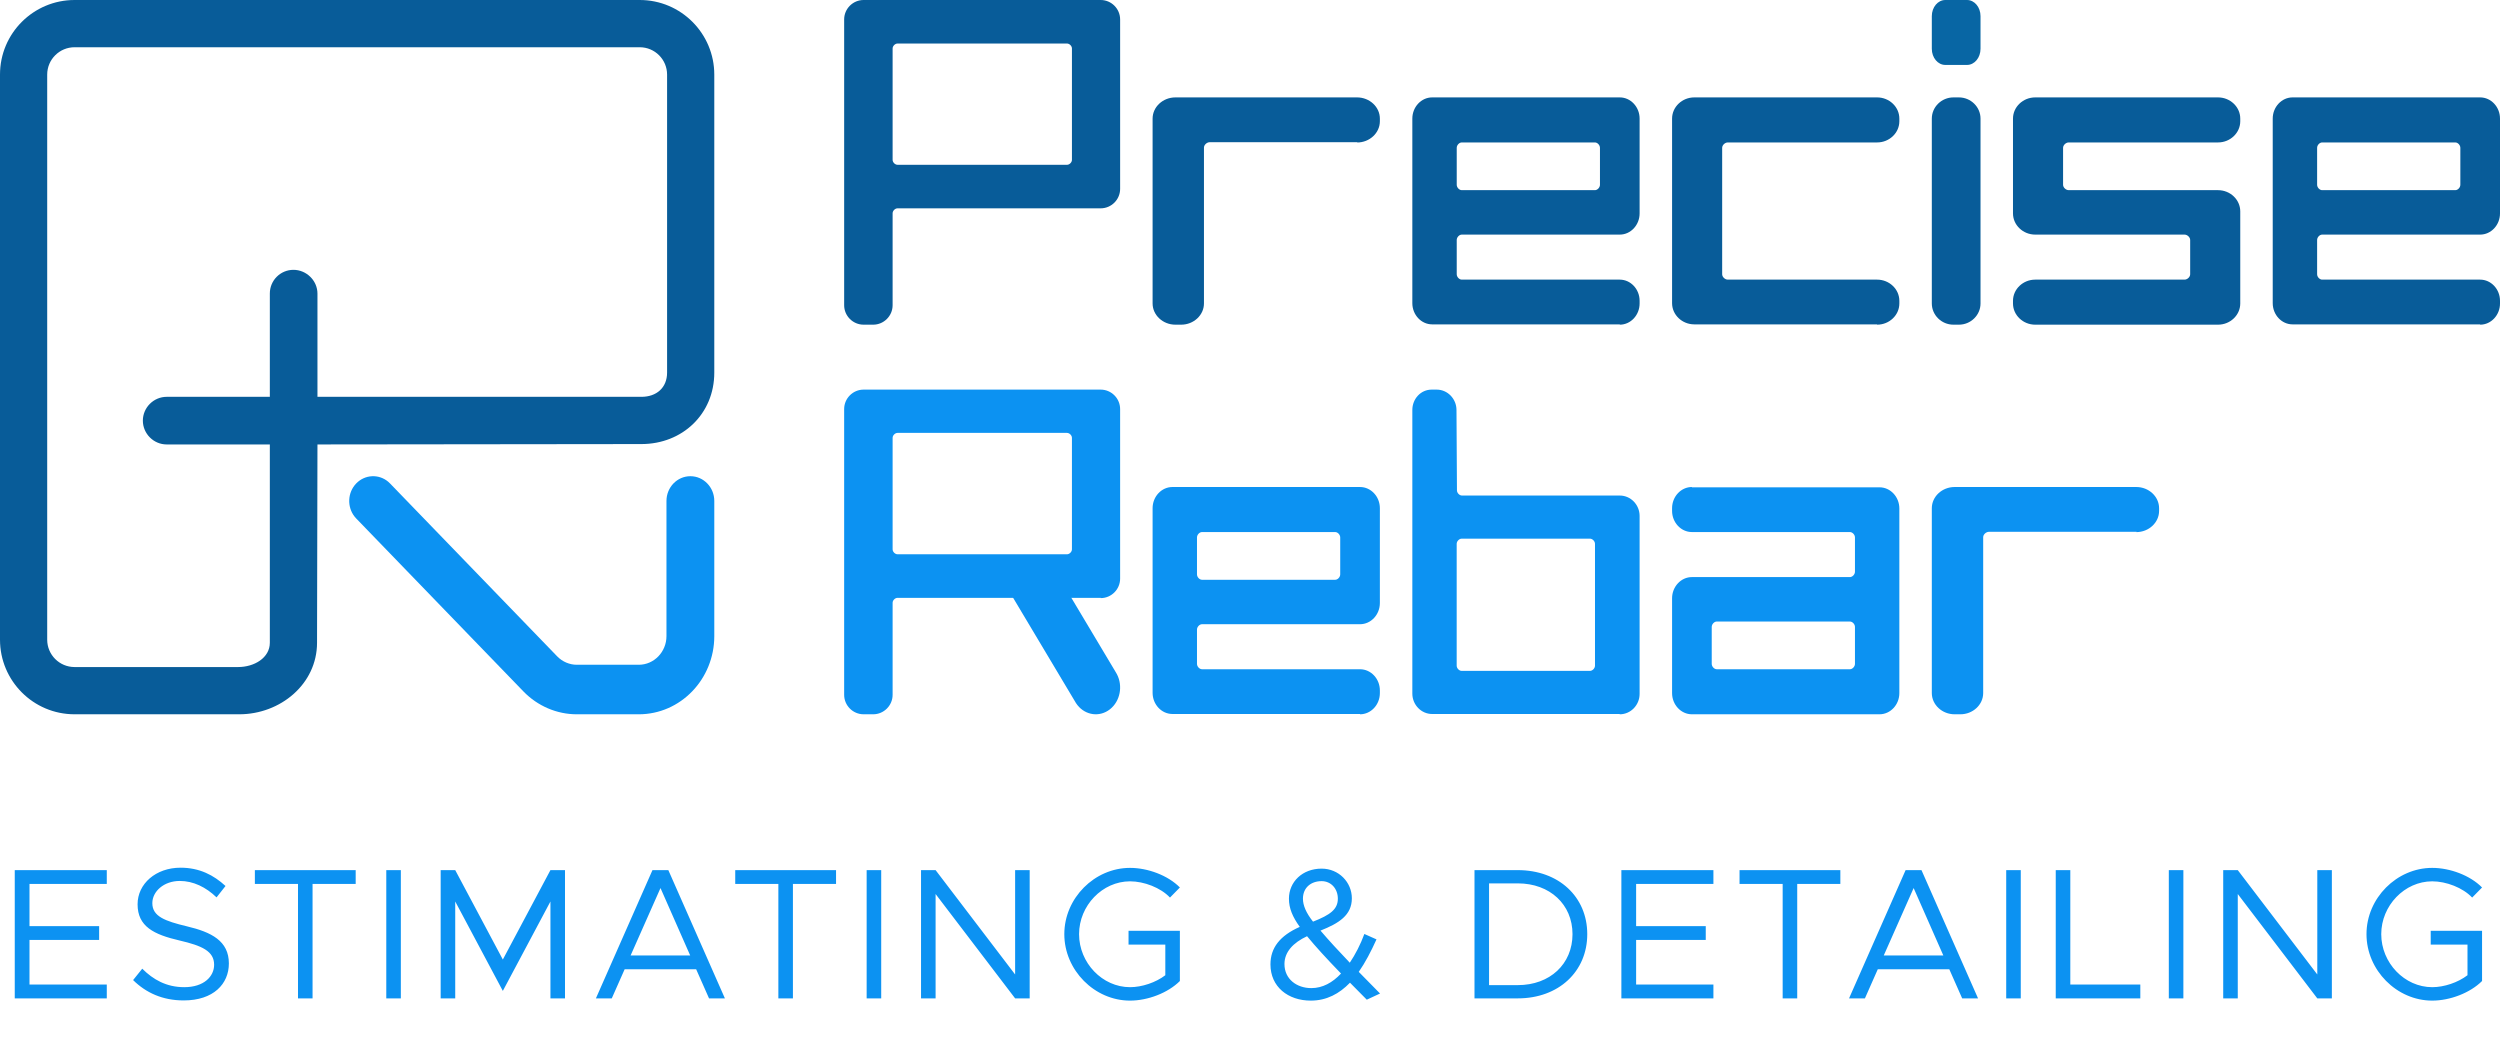
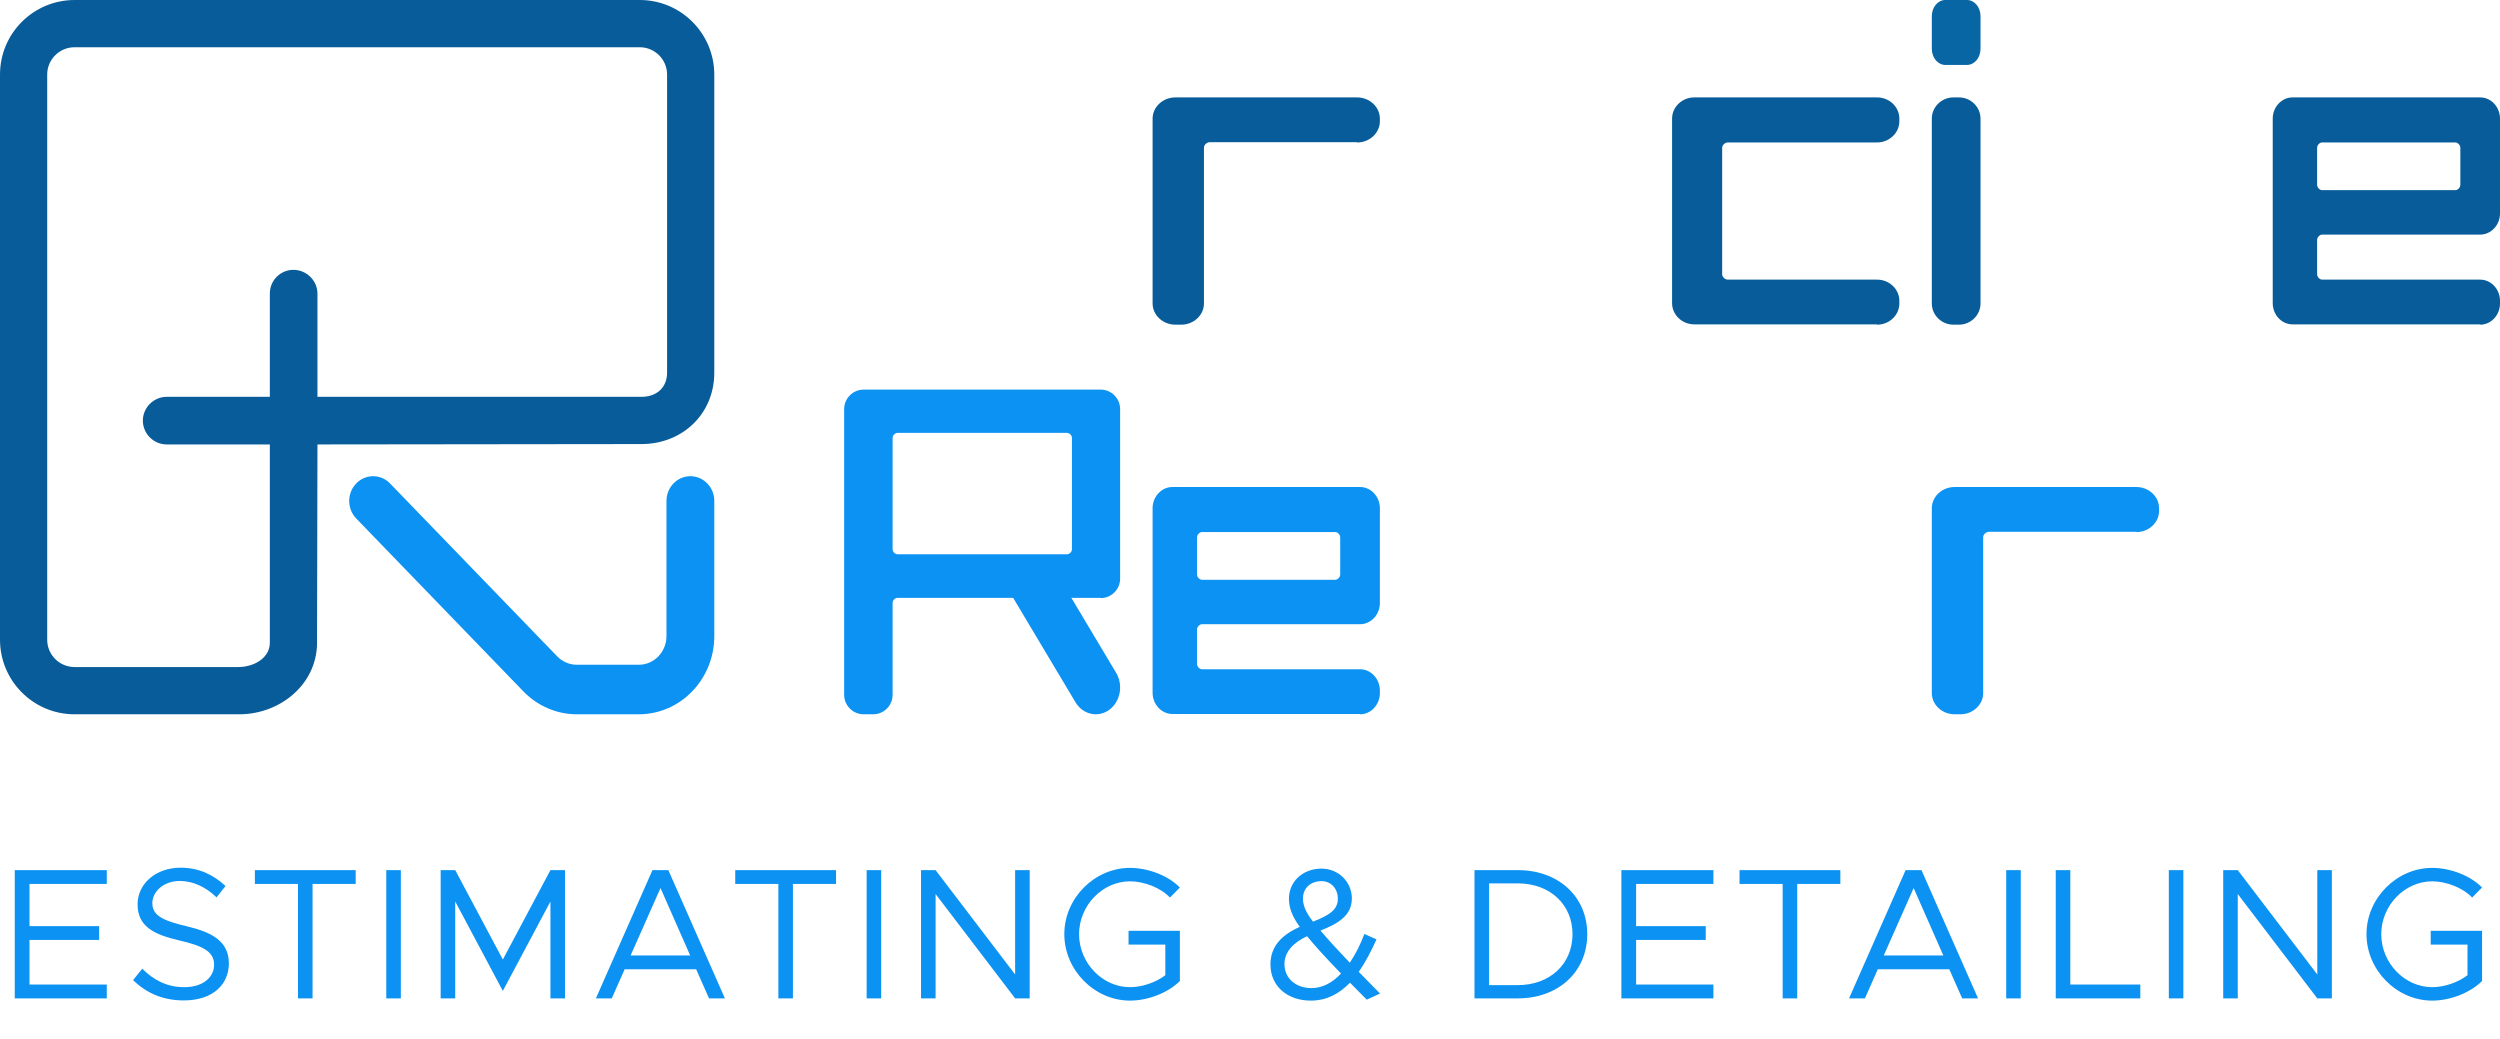
<svg xmlns="http://www.w3.org/2000/svg" width="308" height="128" viewBox="0 0 308 128" fill="none">
  <path d="M13.156 108.901H3.634V114.099H12.213V115.801H3.634V121.298H13.156V123H1.817V107.199H13.156V108.901ZM22.631 123.253C20.032 123.253 17.985 122.31 16.398 120.746L17.525 119.343C18.859 120.677 20.492 121.62 22.7 121.62C25.138 121.62 26.38 120.286 26.38 118.86C26.38 117.181 24.885 116.514 22.125 115.87C18.951 115.134 16.95 114.145 16.95 111.408C16.95 108.878 19.204 106.9 22.24 106.9C24.586 106.9 26.334 107.82 27.783 109.154L26.679 110.557C25.368 109.292 23.804 108.533 22.148 108.533C20.193 108.533 18.767 109.821 18.767 111.27C18.767 112.903 20.331 113.478 23.022 114.122C26.035 114.835 28.197 115.916 28.197 118.699C28.197 121.206 26.311 123.253 22.631 123.253ZM36.713 123V108.901H31.4V107.199H43.82V108.901H38.507V123H36.713ZM47.59 123V107.199H49.384V123H47.59ZM54.29 123V107.199H56.084L61.949 118.216L67.814 107.199H69.608V123H67.814V111.063L61.949 122.08L56.084 111.063V123H54.29ZM87.353 123L85.766 119.412H76.957L75.37 123H73.415L80.384 107.199H82.339L89.308 123H87.353ZM77.693 117.71H85.03L81.373 109.407L77.693 117.71ZM95.894 123V108.901H90.581V107.199H103.001V108.901H97.688V123H95.894ZM106.771 123V107.199H108.565V123H106.771ZM113.471 123V107.199H115.265L125.063 120.056V107.199H126.857V123H125.063L115.265 110.143V123H113.471ZM139.036 116.376V114.674H145.361V120.861C143.889 122.333 141.405 123.276 139.22 123.276C134.85 123.276 131.124 119.527 131.124 115.088C131.124 110.649 134.85 106.923 139.22 106.923C141.405 106.923 143.889 107.843 145.361 109.338L144.142 110.58C142.992 109.361 140.945 108.579 139.22 108.579C135.816 108.579 132.941 111.569 132.941 115.088C132.941 118.63 135.816 121.62 139.22 121.62C140.692 121.62 142.394 121.045 143.567 120.148V116.376H139.036ZM170.021 122.402L168.388 123.161L166.318 121.068C165.007 122.425 163.443 123.276 161.488 123.276C158.682 123.276 156.52 121.574 156.52 118.814C156.52 116.767 157.693 115.272 160.131 114.191C159.234 112.949 158.797 111.891 158.797 110.718C158.797 108.648 160.453 107.015 162.822 107.015C164.938 107.015 166.548 108.694 166.548 110.672C166.548 112.765 164.938 113.754 162.684 114.651C163.765 115.916 164.869 117.112 166.295 118.607C166.985 117.572 167.606 116.376 168.089 115.065L169.584 115.732C168.917 117.204 168.204 118.584 167.399 119.734L170.021 122.402ZM162.822 108.556C161.511 108.556 160.522 109.361 160.522 110.718C160.522 111.546 160.913 112.466 161.764 113.547C163.88 112.719 164.823 112.029 164.823 110.718C164.823 109.499 163.995 108.556 162.822 108.556ZM161.557 121.735C162.937 121.735 164.156 121.068 165.214 119.941C163.328 117.986 162.132 116.675 161.028 115.341C159.303 116.146 158.245 117.296 158.245 118.768C158.245 120.631 159.763 121.735 161.557 121.735ZM181.658 123V107.199H186.994C192.008 107.199 195.55 110.465 195.55 115.088C195.55 119.711 192.008 123 186.994 123H181.658ZM183.452 121.367H186.994C190.95 121.367 193.733 118.768 193.733 115.088C193.733 111.431 190.95 108.832 186.994 108.832H183.452V121.367ZM211.092 108.901H201.57V114.099H210.149V115.801H201.57V121.298H211.092V123H199.753V107.199H211.092V108.901ZM219.624 123V108.901H214.311V107.199H226.731V108.901H221.418V123H219.624ZM241.74 123L240.153 119.412H231.344L229.757 123H227.802L234.771 107.199H236.726L243.695 123H241.74ZM232.08 117.71H239.417L235.76 109.407L232.08 117.71ZM247.165 123V107.199H248.959V123H247.165ZM255.062 121.298H263.687V123H253.268V107.199H255.062V121.298ZM267.198 123V107.199H268.992V123H267.198ZM273.899 123V107.199H275.693L285.491 120.056V107.199H287.285V123H285.491L275.693 110.143V123H273.899ZM299.464 116.376V114.674H305.789V120.861C304.317 122.333 301.833 123.276 299.648 123.276C295.278 123.276 291.552 119.527 291.552 115.088C291.552 110.649 295.278 106.923 299.648 106.923C301.833 106.923 304.317 107.843 305.789 109.338L304.57 110.58C303.42 109.361 301.373 108.579 299.648 108.579C296.244 108.579 293.369 111.569 293.369 115.088C293.369 118.63 296.244 121.62 299.648 121.62C301.12 121.62 302.822 121.045 303.995 120.148V116.376H299.464Z" fill="#0C92F2" />
  <path d="M82.185 9.189C82.185 7.339 80.686 5.821 78.812 5.82H9.188C7.327 5.821 5.815 7.326 5.815 9.189V78.811C5.815 80.661 7.314 82.179 9.188 82.18H29.333C31.327 82.18 33.244 81.046 33.244 79.183V54.756H20.533C18.928 54.756 17.6 53.429 17.6 51.822C17.6 50.215 18.928 48.889 20.533 48.889H33.244V36.155C33.244 34.548 34.547 33.245 36.152 33.244C37.758 33.244 39.111 34.571 39.111 36.178V48.889H79.022C80.883 48.889 82.185 47.769 82.185 45.906V9.189ZM88 45.906C88 51.011 84.067 54.709 79.022 54.709L39.111 54.756L39.059 79.183C39.059 84.288 34.526 88 29.48 88H9.188C4.091 88 0 83.863 0 78.811V9.189C0 4.084 4.143 0 9.188 0H78.812C83.909 0 88 4.137 88 9.189V45.906Z" fill="#085C99" />
  <path d="M43.884 59.564C44.962 58.446 46.67 58.374 47.828 59.351L48.05 59.56L68.642 80.86C69.286 81.525 70.169 81.898 71.059 81.899H78.69C80.589 81.899 82.109 80.306 82.109 78.367V61.719C82.109 60.034 83.428 58.668 85.055 58.668C86.682 58.669 88.001 60.034 88.001 61.719V78.367C88.001 83.664 83.855 88.001 78.69 88.001H71.059C68.618 88.001 66.236 86.993 64.48 85.178L43.888 63.879L43.685 63.646C42.741 62.449 42.807 60.682 43.884 59.564Z" fill="#0C92F2" />
-   <path d="M135.639 25.666H110.577C110.274 25.666 109.97 25.97 109.97 26.273V37.605C109.97 38.921 108.891 40 107.575 40H106.395C105.079 40 104 38.921 104 37.605V2.395C104 1.079 105.079 0 106.395 0H135.605C136.921 0 138 1.079 138 2.395V23.271C138 24.587 136.921 25.666 135.605 25.666H135.639ZM132.063 5.97C132.063 5.666 131.76 5.363 131.456 5.363H110.577C110.274 5.363 109.97 5.666 109.97 5.97V19.697C109.97 20 110.274 20.303 110.577 20.303H131.456C131.76 20.303 132.063 20 132.063 19.697V5.97Z" fill="#085C99" />
  <path d="M167.232 17.519H149.04C148.684 17.519 148.328 17.85 148.328 18.181V37.388C148.328 38.823 147.062 40 145.52 40H144.808C143.266 40 142 38.823 142 37.388V14.612C142 13.177 143.266 12 144.808 12H167.192C168.734 12 170 13.177 170 14.612V14.944C170 16.378 168.734 17.556 167.192 17.556L167.232 17.519Z" fill="#085C99" />
-   <path d="M199.558 39.963H176.442C175.101 39.963 174 38.787 174 37.354V14.609C174 13.176 175.101 12 176.442 12H199.558C200.899 12 202 13.176 202 14.609V26.294C202 27.727 200.899 28.903 199.558 28.903H180.088C179.779 28.903 179.469 29.234 179.469 29.564V33.79C179.469 34.121 179.779 34.451 180.088 34.451H199.558C200.899 34.451 202 35.627 202 37.06V37.391C202 38.824 200.899 40 199.558 40V39.963ZM197.115 18.21C197.115 17.879 196.806 17.549 196.496 17.549H180.088C179.779 17.549 179.469 17.879 179.469 18.21V22.766C179.469 23.097 179.779 23.428 180.088 23.428H196.496C196.806 23.428 197.115 23.097 197.115 22.766V18.21Z" fill="#085C99" />
-   <path d="M208.442 60.037L231.558 60.037C232.899 60.037 234 61.213 234 62.646L234 85.391C234 86.824 232.899 88 231.558 88L208.442 88C207.101 88 206 86.824 206 85.391L206 73.706C206 72.273 207.101 71.097 208.442 71.097L227.912 71.097C228.221 71.097 228.531 70.766 228.531 70.436L228.531 66.21C228.531 65.879 228.221 65.549 227.912 65.549L208.442 65.549C207.101 65.549 206 64.373 206 62.94L206 62.609C206 61.176 207.101 60 208.442 60L208.442 60.037ZM210.885 81.79C210.885 82.121 211.194 82.451 211.504 82.451L227.912 82.451C228.221 82.451 228.531 82.121 228.531 81.79L228.531 77.234C228.531 76.903 228.221 76.572 227.912 76.572L211.504 76.572C211.194 76.572 210.885 76.903 210.885 77.234L210.885 81.79Z" fill="#0C92F2" />
  <path d="M231.262 39.963H208.738C207.234 39.963 206 38.787 206 37.354V14.609C206 13.176 207.234 12 208.738 12H231.262C232.766 12 234 13.176 234 14.609V14.94C234 16.373 232.766 17.549 231.262 17.549H212.865C212.518 17.549 212.171 17.879 212.171 18.21V33.79C212.171 34.121 212.518 34.451 212.865 34.451H231.262C232.766 34.451 234 35.627 234 37.06V37.391C234 38.824 232.766 40 231.262 40V39.963Z" fill="#085C99" />
  <path d="M242.34 0H239.66C238.743 0 238 0.89 238 1.989V6.011C238 7.11 238.743 8 239.66 8H242.34C243.257 8 244 7.11 244 6.011V1.989C244 0.89 243.257 0 242.34 0Z" fill="#0866A4" />
  <path d="M240.662 12H241.338C242.8 12 244 13.177 244 14.612V37.388C244 38.823 242.8 40 241.338 40H240.662C239.2 40 238 38.823 238 37.388V14.612C238 13.177 239.2 12 240.662 12Z" fill="#085C99" />
-   <path d="M273.262 40H250.738C249.234 40 248 38.824 248 37.391V37.06C248 35.627 249.234 34.451 250.738 34.451H269.135C269.482 34.451 269.829 34.121 269.829 33.79V29.564C269.829 29.234 269.482 28.903 269.135 28.903H250.738C249.234 28.903 248 27.727 248 26.294V14.609C248 13.176 249.234 12 250.738 12H273.262C274.766 12 276 13.176 276 14.609V14.94C276 16.373 274.766 17.549 273.262 17.549H254.865C254.518 17.549 254.171 17.879 254.171 18.21V22.766C254.171 23.097 254.518 23.428 254.865 23.428H273.262C274.766 23.428 276 24.604 276 26.037V37.391C276 38.824 274.766 40 273.262 40Z" fill="#085C99" />
  <path d="M305.558 39.963H282.442C281.101 39.963 280 38.787 280 37.354V14.609C280 13.176 281.101 12 282.442 12H305.558C306.899 12 308 13.176 308 14.609V26.294C308 27.727 306.899 28.903 305.558 28.903H286.088C285.779 28.903 285.469 29.234 285.469 29.564V33.79C285.469 34.121 285.779 34.451 286.088 34.451H305.558C306.899 34.451 308 35.627 308 37.06V37.391C308 38.824 306.899 40 305.558 40V39.963ZM303.115 18.21C303.115 17.879 302.806 17.549 302.496 17.549H286.088C285.779 17.549 285.469 17.879 285.469 18.21V22.766C285.469 23.097 285.779 23.428 286.088 23.428H302.496C302.806 23.428 303.115 23.097 303.115 22.766V18.21Z" fill="#085C99" />
  <path d="M167.558 87.963H144.442C143.101 87.963 142 86.787 142 85.354V62.609C142 61.176 143.101 60 144.442 60H167.558C168.899 60 170 61.176 170 62.609V74.294C170 75.727 168.899 76.903 167.558 76.903H148.088C147.779 76.903 147.469 77.234 147.469 77.564V81.79C147.469 82.121 147.779 82.451 148.088 82.451H167.558C168.899 82.451 170 83.627 170 85.06V85.391C170 86.824 168.899 88 167.558 88V87.963ZM165.115 66.21C165.115 65.879 164.806 65.549 164.496 65.549H148.088C147.779 65.549 147.469 65.879 147.469 66.21V70.766C147.469 71.097 147.779 71.428 148.088 71.428H164.496C164.806 71.428 165.115 71.097 165.115 70.766V66.21Z" fill="#0C92F2" />
-   <path d="M199.526 87.965H176.439C175.099 87.965 174 86.831 174 85.45V50.514C174 49.133 175.042 48 176.382 48H177C178.34 48 179.439 49.133 179.439 50.514L179.497 60.413C179.497 60.732 179.806 61.051 180.115 61.051H199.561C200.901 61.051 202 62.184 202 63.565V85.486C202 86.867 200.901 88 199.561 88L199.526 87.965ZM196.503 67C196.503 66.681 196.194 66.363 195.885 66.363H180.081C179.772 66.363 179.463 66.681 179.463 67V82.015C179.463 82.334 179.772 82.653 180.081 82.653H195.885C196.194 82.653 196.503 82.334 196.503 82.015V67Z" fill="#0C92F2" />
  <path d="M263.232 65.519H245.04C244.684 65.519 244.328 65.85 244.328 66.181V85.388C244.328 86.823 243.062 88 241.52 88H240.808C239.266 88 238 86.823 238 85.388V62.612C238 61.177 239.266 60 240.808 60H263.192C264.734 60 266 61.177 266 62.612V62.944C266 64.379 264.734 65.556 263.192 65.556L263.232 65.519Z" fill="#0C92F2" />
  <path d="M135.638 73.654H110.577C110.274 73.654 109.97 73.958 109.97 74.262V85.603C109.97 86.92 108.891 88 107.575 88H106.395C105.079 88 104 86.92 104 85.603V50.397C104 49.08 105.079 48 106.395 48H135.604C136.919 48 137.999 49.08 137.999 50.397V71.291C137.999 72.608 136.919 73.688 135.604 73.688L135.638 73.654ZM132.062 53.941C132.062 53.637 131.759 53.333 131.455 53.333H110.577C110.274 53.333 109.97 53.637 109.97 53.941V67.679C109.97 67.983 110.274 68.287 110.577 68.287H131.455C131.759 68.287 132.062 67.983 132.062 67.679V53.941Z" fill="#0C92F2" />
  <path d="M125.699 69.382C126.963 68.389 128.246 67.862 129.25 69.118L129.442 69.382L137.441 82.781L137.607 83.067C138.361 84.519 138.007 86.392 136.744 87.385C135.48 88.378 133.754 88.138 132.75 86.882L132.559 86.618L124.56 73.219L124.394 72.933C123.64 71.481 124.436 70.375 125.699 69.382Z" fill="#0C92F2" />
</svg>